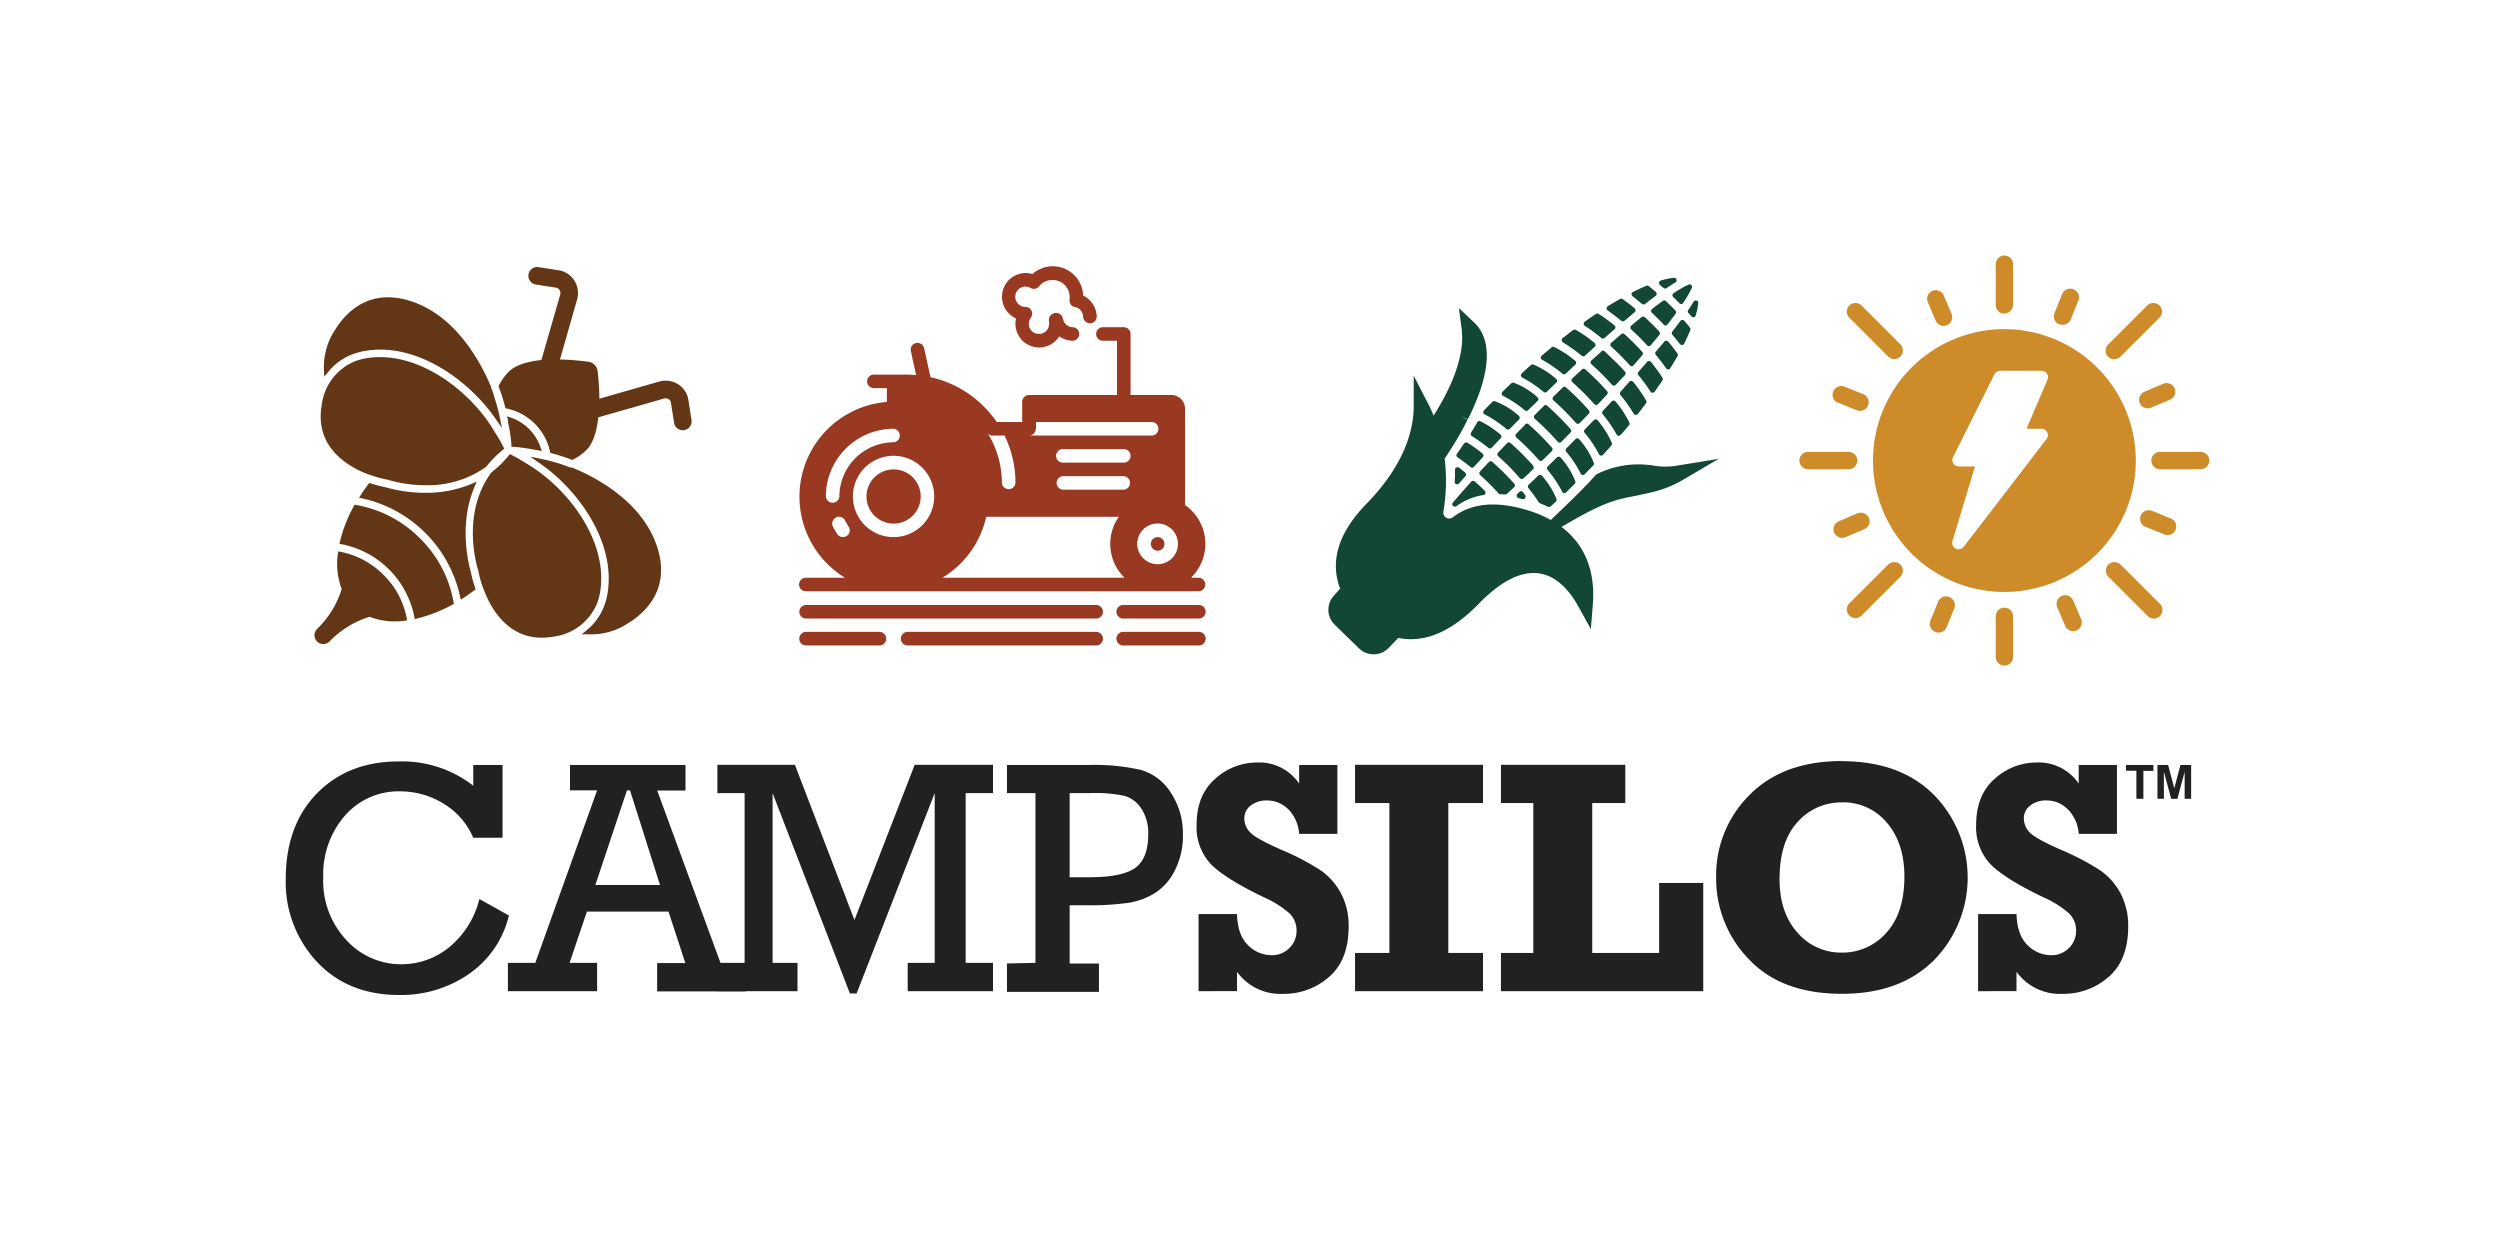
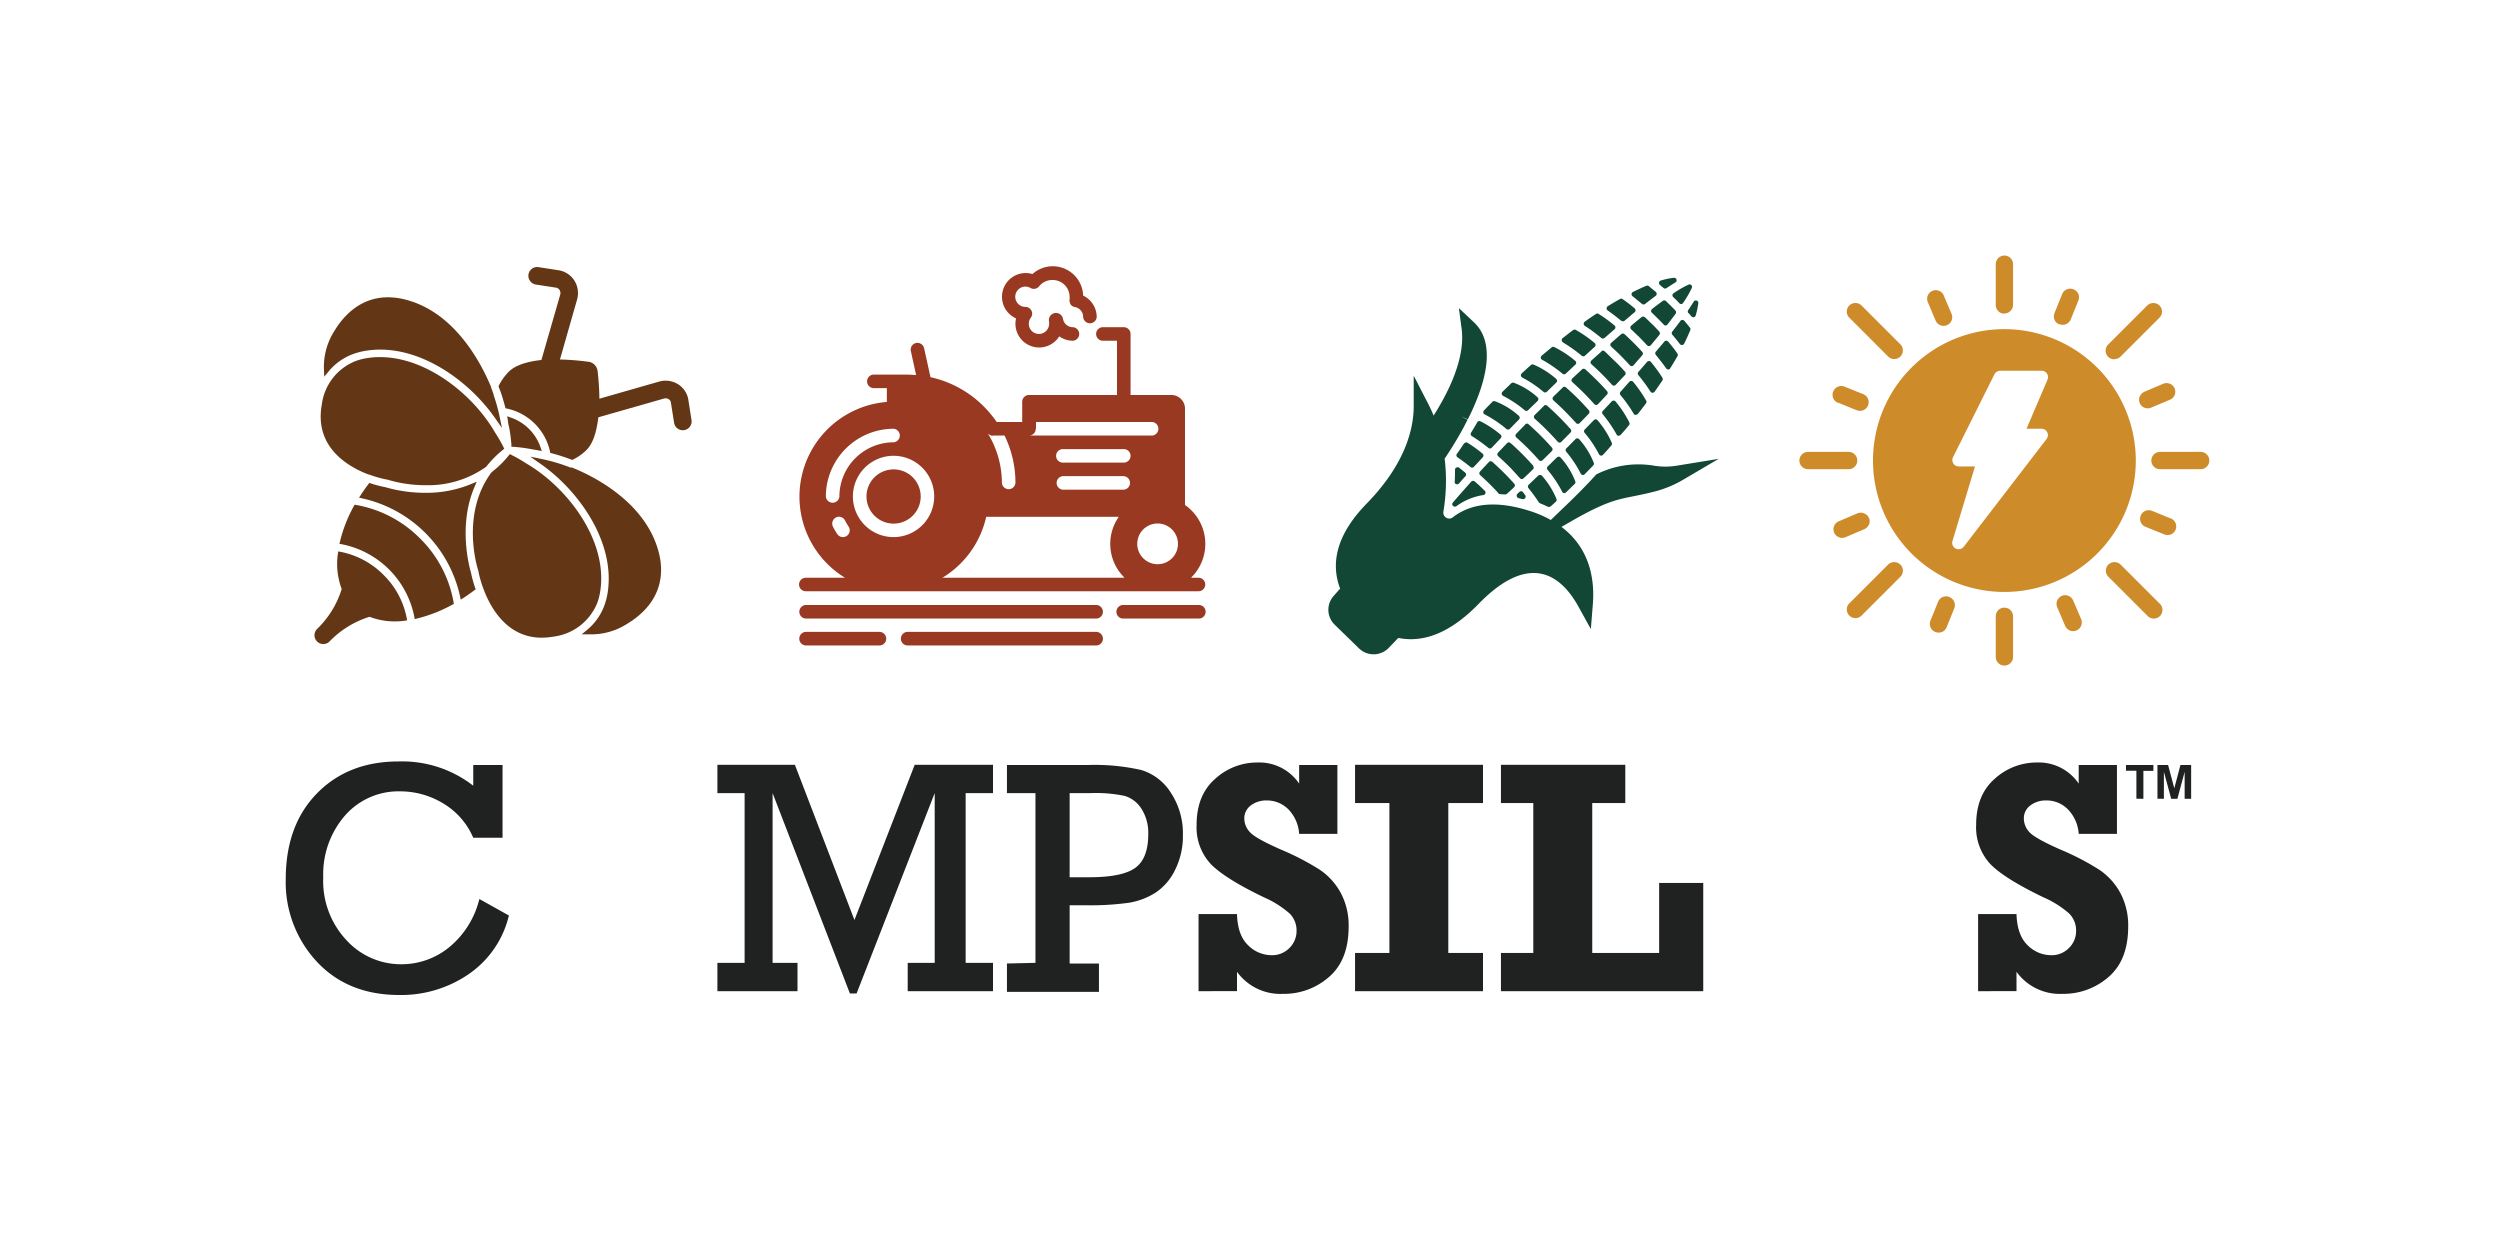
<svg xmlns="http://www.w3.org/2000/svg" id="Layer_1" data-name="Layer 1" viewBox="0 0 500 250">
  <defs>
    <style>.cls-1{fill:#633715;}.cls-2{fill:#993921;}.cls-3{fill:#202222;}.cls-4{fill:#cd8b2a;}.cls-5{fill:#114734;}</style>
  </defs>
  <path class="cls-1" d="M138.3,84l-.67-4.27v0a4.53,4.53,0,0,0-2.06-2.91,4.72,4.72,0,0,0-3.69-.52l-12,3.44a52.47,52.47,0,0,0-.37-5.6,2.13,2.13,0,0,0-2-1.81,50.89,50.89,0,0,0-5.52-.43l3.46-12.11a4.71,4.71,0,0,0-.55-3.64,4.59,4.59,0,0,0-3-2.07l-4.19-.65a1.75,1.75,0,0,0-1.91,2.37,1.78,1.78,0,0,0,1.37,1.11l4.08.63a1,1,0,0,1,.66.46,1.16,1.16,0,0,1,.15.88L108.28,72c-3.11.33-5.31,1.13-6.56,2.37a11.54,11.54,0,0,0-1.92,2.67l-.1.19.19.53c.06.16.13.32.18.48l.05.11c.31.88.59,1.83.9,3l.08.3.3.07A11.23,11.23,0,0,1,110,90.29l.06.3.3.07c1.05.28,2,.57,3,.92l.58.21.52.2.19-.1A10.43,10.43,0,0,0,117.3,90c1.23-1.23,2-3.43,2.37-6.54l13.13-3.75a1.18,1.18,0,0,1,.92.12,1,1,0,0,1,.44.56l.66,4.18A1.76,1.76,0,0,0,138.3,84" />
  <path class="cls-1" d="M73.74,94.9h0l.07,0a22.76,22.76,0,0,0,3.48,1l.11,0a26.19,26.19,0,0,0,7.72,1.14A20,20,0,0,0,97.2,93.38l.09-.09A20.9,20.9,0,0,1,100.54,90l.31-.25-.17-.36a29.78,29.78,0,0,0-1.53-2.68,3.16,3.16,0,0,1-.21-.33C94.6,78.93,85.33,71.42,76,71.42a15.88,15.88,0,0,0-2.49.19,10.94,10.94,0,0,0-2.61.69,10.81,10.81,0,0,0-6.54,8.61c-1.53,8.49,5.17,12.4,9.36,14" />
  <path class="cls-1" d="M64.85,75.34l.83-1a11.41,11.41,0,0,1,4.7-3.44,13.89,13.89,0,0,1,2.93-.77C83.42,68.58,93.7,76,99,83.6l1.39,2-.49-2.38A34.71,34.71,0,0,0,98.72,79a.52.52,0,0,0,0-.12c-.15-.46-.33-.92-.5-1.36l0-.11C96.73,73.83,91.31,62,80.26,59.73a14.19,14.19,0,0,0-3-.27c-5.31.15-8.58,3.75-10.38,6.72A13.42,13.42,0,0,0,64.79,74Z" />
  <path class="cls-1" d="M84,107.68A23.82,23.82,0,0,0,71.28,101l-.35-.06-.18.31a28.79,28.79,0,0,0-2.74,7l-.13.51.52.1A18.4,18.4,0,0,1,82.85,123.3l.1.52.51-.13a28.67,28.67,0,0,0,7-2.75l.31-.17-.06-.35A23.65,23.65,0,0,0,84,107.68" />
  <path class="cls-1" d="M119.39,120.75a11.7,11.7,0,0,0,.67-2.6c1.51-10-6.47-20.57-14.75-25.43l-.33-.21A29,29,0,0,0,102.32,91l-.36-.18-.25.32a20,20,0,0,1-3.32,3.25l-.1.09c-6.05,8.14-3,18.61-2.58,19.81l0,.1a21.63,21.63,0,0,0,1,3.43l.09.24c1.42,3.7,4.74,9.48,11.54,9.48a13.43,13.43,0,0,0,2.38-.22,10.89,10.89,0,0,0,8.66-6.56" />
  <path class="cls-1" d="M94.24,114.68c-.29-.94-2.69-9.39.63-17.22l.48-1.12-1.13.47a23.28,23.28,0,0,1-9.15,1.75A28.57,28.57,0,0,1,77,97.42a19.89,19.89,0,0,1-2.8-.73l-.34-.11-.21.29c-.53.69-1,1.38-1.45,2.06l-.39.6.7.16A25.7,25.7,0,0,1,92,119.22l.15.71.61-.39c.67-.44,1.35-.92,2.08-1.46l.3-.22-.13-.35a23.89,23.89,0,0,1-.78-2.83" />
  <path class="cls-1" d="M114.25,93.54l-.07,0c-.46-.18-.92-.34-1.36-.5a32.87,32.87,0,0,0-4.37-1.21l-2.4-.5,2,1.4c7.57,5.26,15,15.54,13.5,25.68a13.61,13.61,0,0,1-.77,2.93,11.47,11.47,0,0,1-3.44,4.7l-1,.83,1.32,0,.6,0a13.27,13.27,0,0,0,7.21-2.13c3-1.81,6.58-5.08,6.74-10.41a13.36,13.36,0,0,0-.26-3c-2.29-11.07-14.12-16.48-17.69-17.87" />
  <path class="cls-1" d="M101.82,85.43a31.61,31.61,0,0,1,.46,3.5l0,.43.43,0a34.21,34.21,0,0,1,3.52.46l.43.08.59.1,1.11.2-.28-.81a9.58,9.58,0,0,0-5.84-5.85l-.81-.29.17,1c0,.25.08.49.11.78Z" />
  <path class="cls-1" d="M76.73,115a16.53,16.53,0,0,0-8.57-4.62l-.52-.1-.07.52a14.22,14.22,0,0,0,.77,7,18.8,18.8,0,0,1-4.93,8,1.76,1.76,0,0,0,2.5,2.49,18.84,18.84,0,0,1,8-4.93,14.24,14.24,0,0,0,7,.79l.53-.08-.11-.52A16.48,16.48,0,0,0,76.73,115" />
  <path class="cls-2" d="M237,101V81.69A2.73,2.73,0,0,0,234.24,79h-8.13V66.8a1.35,1.35,0,0,0-1.35-1.36H220.7a1.36,1.36,0,1,0,0,2.71h2.7V79H205.8a1.36,1.36,0,0,0-1.36,1.36V84.4h-5.1a22.17,22.17,0,0,0-4.13-4.52,21.45,21.45,0,0,0-9.11-4.44l-1.28-5.8a1.35,1.35,0,0,0-.92-1,1.33,1.33,0,0,0-1.32.29,1.36,1.36,0,0,0-.41,1.29L183.22,75h0c-.59,0-1.19-.08-1.79-.08h-6.77a1.36,1.36,0,0,0,0,2.71h2.71v2.76A19,19,0,0,0,169,115.55h-7.84a1.35,1.35,0,0,0,0,2.7h78.54a1.35,1.35,0,1,0,0-2.7h-1.5A9.46,9.46,0,0,0,237,101m-29.8-15.25V84.4h23a1.36,1.36,0,1,1,0,2.71H205.8a1.35,1.35,0,0,0,1.35-1.36m-8.56,1.36h2.32a21.6,21.6,0,0,1,2.18,9.48,1.36,1.36,0,0,1-2.71,0,19,19,0,0,0-2.87-10,1.34,1.34,0,0,0,1.08.56M165.17,99.3a13.58,13.58,0,0,1,13.55-13.55,1.36,1.36,0,0,1,0,2.71A10.86,10.86,0,0,0,167.88,99.3a1.36,1.36,0,0,1-2.71,0m4.17,7.89a1.33,1.33,0,0,1-.75.23,1.36,1.36,0,0,1-1.13-.6,14,14,0,0,1-.88-1.5,1.4,1.4,0,0,1,.61-1.83,1.36,1.36,0,0,1,1.82.61,11.18,11.18,0,0,0,.7,1.21,1.34,1.34,0,0,1-.37,1.88m9.38.23a8.13,8.13,0,1,1,8.12-8.12,8.13,8.13,0,0,1-8.12,8.12m9.76,8.13a19.09,19.09,0,0,0,8.76-12.19h26.52a9.45,9.45,0,0,0,1.15,12.19Zm36.28-17.61H212.57a1.36,1.36,0,0,1,0-2.71h12.19a1.36,1.36,0,0,1,0,2.71m0-5.42H212.57a1.35,1.35,0,0,1,0-2.7h12.19a1.35,1.35,0,1,1,0,2.7m6.77,20.32a4.07,4.07,0,1,1,4.06-4.07,4.06,4.06,0,0,1-4.06,4.07" />
  <path class="cls-2" d="M239.65,121H224.76a1.36,1.36,0,1,0,0,2.71h14.89a1.36,1.36,0,1,0,0-2.71" />
-   <path class="cls-2" d="M239.65,126.38H224.76a1.36,1.36,0,1,0,0,2.71h14.89a1.36,1.36,0,1,0,0-2.71" />
  <path class="cls-2" d="M219.34,121H161.11a1.36,1.36,0,0,0,0,2.71h58.23a1.36,1.36,0,0,0,0-2.71" />
  <path class="cls-2" d="M161.11,129.09H176a1.36,1.36,0,0,0,0-2.71h-14.9a1.36,1.36,0,0,0,0,2.71" />
  <path class="cls-2" d="M219.34,126.38H181.42a1.36,1.36,0,0,0,0,2.71h37.92a1.36,1.36,0,0,0,0-2.71" />
  <path class="cls-2" d="M178.72,93.88a5.42,5.42,0,1,1-5.42,5.42,5.41,5.41,0,0,1,5.42-5.42" />
-   <path class="cls-2" d="M231.53,107.42a1.36,1.36,0,1,1-1.36,1.35,1.35,1.35,0,0,1,1.36-1.35" />
  <path class="cls-2" d="M214.08,60.83a1.35,1.35,0,0,0,.89.58,2,2,0,0,1,1.66,2,1.36,1.36,0,0,0,2.71,0,4.75,4.75,0,0,0-2.71-4.29,6.08,6.08,0,0,0-10.14-4.31,4.5,4.5,0,0,0-1.37-.2,4.74,4.74,0,0,0-1.91,9.07,5,5,0,0,0-.12,1.08,4.74,4.74,0,0,0,8.76,2.51,4.74,4.74,0,0,0,2.75.88,1.36,1.36,0,0,0,0-2.71,2,2,0,0,1-2-1.66,1.42,1.42,0,1,0-2.78.57,2,2,0,0,1,0,.41,2,2,0,0,1-4.06,0,2,2,0,0,1,.4-1.22,1.35,1.35,0,0,0-1.08-2.16,2,2,0,0,1,0-4.06,1.93,1.93,0,0,1,1,.27,1.37,1.37,0,0,0,1.76-.34A3.33,3.33,0,0,1,210.54,56a3.38,3.38,0,0,1,3.38,3.39,1.56,1.56,0,0,1,0,.43,1.39,1.39,0,0,0,.19,1" />
  <path class="cls-3" d="M95.89,179.81l5.89,3.29a19.74,19.74,0,0,1-8,11.7A23.87,23.87,0,0,1,79.87,199q-10.29,0-16.51-6.67a23.31,23.31,0,0,1-6.21-16.5q0-10.78,6.25-17.16t16.31-6.38a23.17,23.17,0,0,1,14.94,4.85V153h5.86v14.55H94.65a14.7,14.7,0,0,0-6-6.86,16.56,16.56,0,0,0-8.57-2.42A14.21,14.21,0,0,0,69,163.11a17.87,17.87,0,0,0-4.35,12.34A17.28,17.28,0,0,0,69.26,188a14.75,14.75,0,0,0,11,4.85,15.05,15.05,0,0,0,9.54-3.37,18,18,0,0,0,6.06-9.62" />
-   <path class="cls-3" d="M133.7,182.32H117.38l-3.46,10.25h5.5v5.67H101.58v-5.67h5.48l12.36-34.5H114V153H137.1v5.11h-5.66l12.67,34.5h5.07v5.67H131.43v-5.67h5.64ZM132,177l-6-18.94h-.61L119.07,177Z" />
  <polygon class="cls-3" points="148.92 192.57 148.92 158.62 143.48 158.62 143.48 152.96 158.98 152.96 170.89 184 182.94 152.96 198.6 152.96 198.6 158.62 193.13 158.62 193.13 192.57 198.6 192.57 198.6 198.24 181.54 198.24 181.54 192.57 186.94 192.57 186.94 158.62 171.32 198.69 169.98 198.69 154.52 158.62 154.52 192.57 159.5 192.57 159.5 198.24 143.48 198.24 143.48 192.57 148.92 192.57" />
  <path class="cls-3" d="M207.09,192.57V158.62h-5.7V153h16.18a42.14,42.14,0,0,1,10.68,1,10.61,10.61,0,0,1,5.94,4.58,14.68,14.68,0,0,1,2.39,8.41,15,15,0,0,1-1.57,7,11.38,11.38,0,0,1-3.91,4.55,14.31,14.31,0,0,1-5.24,2,55.62,55.62,0,0,1-8.81.51h-3.12v11.65h5.86v5.67h-18.4v-5.67Zm6.84-17.12h3.9q6.67,0,9.25-1.9t2.57-6.73a8.89,8.89,0,0,0-1.37-5.08,6,6,0,0,0-3.38-2.57,28.56,28.56,0,0,0-6.74-.55h-4.23Z" />
  <path class="cls-3" d="M239.71,198.24V182.81h7.69q.12,4.23,2.21,6.23a6.64,6.64,0,0,0,4.75,2,4.78,4.78,0,0,0,3.52-1.44,4.71,4.71,0,0,0,1.43-3.41,4.76,4.76,0,0,0-1.4-3.5,19.7,19.7,0,0,0-5.11-3.22q-7.86-3.78-10.67-6.69a10.77,10.77,0,0,1-2.81-7.82q0-5.94,3.72-9.2a12.42,12.42,0,0,1,8.43-3.26,9.62,9.62,0,0,1,8.36,4.22V153h7.65v13.77h-7.65a7.78,7.78,0,0,0-2.19-4.94,6.06,6.06,0,0,0-4.29-1.74,5.09,5.09,0,0,0-3.19,1,3.2,3.2,0,0,0-1.3,2.64,4,4,0,0,0,1.08,2.65q1.06,1.26,6.29,3.55a52.46,52.46,0,0,1,7.7,4,13.11,13.11,0,0,1,4.24,4.69,13.77,13.77,0,0,1,1.56,6.66q0,6.72-3.91,10.1a13.63,13.63,0,0,1-9.24,3.39,10.69,10.69,0,0,1-9.18-4.41v3.86Z" />
  <polygon class="cls-3" points="271.01 198.24 271.01 190.59 277.88 190.59 277.88 160.61 271.01 160.61 271.01 152.96 296.6 152.96 296.6 160.61 289.66 160.61 289.66 190.59 296.6 190.59 296.6 198.24 271.01 198.24" />
  <polygon class="cls-3" points="300.19 198.24 300.19 190.59 306.66 190.59 306.66 160.61 300.19 160.61 300.19 152.96 325.06 152.96 325.06 160.61 318.45 160.61 318.45 190.59 331.83 190.59 331.83 176.59 340.65 176.59 340.65 198.24 300.19 198.24" />
-   <path class="cls-3" d="M368.38,152.24q11.72,0,18.44,6.77a23.63,23.63,0,0,1,0,33q-6.74,6.75-18.42,6.75-12.15,0-18.66-6.95a23.09,23.09,0,0,1-6.51-16.32A22.61,22.61,0,0,1,349.9,159q6.69-6.79,18.48-6.79m0,8.27a11.63,11.63,0,0,0-8.84,3.9q-3.63,3.92-3.63,11.46,0,6.67,3.58,10.68a11.45,11.45,0,0,0,8.89,4,11.62,11.62,0,0,0,8.85-3.93q3.64-3.91,3.65-11.31c0-4.4-1.16-8-3.48-10.71a11.31,11.31,0,0,0-9-4.1" />
  <path class="cls-3" d="M395.62,198.24V182.81h7.68q.13,4.23,2.22,6.23a6.64,6.64,0,0,0,4.75,2,4.78,4.78,0,0,0,3.52-1.44,4.71,4.71,0,0,0,1.43-3.41,4.8,4.8,0,0,0-1.4-3.5,19.62,19.62,0,0,0-5.12-3.22q-7.86-3.78-10.66-6.69a10.77,10.77,0,0,1-2.81-7.82q0-5.94,3.71-9.2a12.46,12.46,0,0,1,8.43-3.26,9.65,9.65,0,0,1,8.37,4.22V153h7.65v13.77h-7.65a7.74,7.74,0,0,0-2.2-4.94,6,6,0,0,0-4.28-1.74,5.07,5.07,0,0,0-3.19,1,3.17,3.17,0,0,0-1.3,2.64,4,4,0,0,0,1.07,2.65q1.08,1.26,6.29,3.55a51.94,51.94,0,0,1,7.7,4,13.13,13.13,0,0,1,4.25,4.69,13.77,13.77,0,0,1,1.56,6.66q0,6.72-3.91,10.1a13.67,13.67,0,0,1-9.25,3.39,10.69,10.69,0,0,1-9.18-4.41v3.86Z" />
  <path class="cls-3" d="M427.28,159.74v-5.59H425.2V153h5.48v1.17h-2v5.59Zm4.21,0V153h2.13l1.24,4.66,1.23-4.66h2.14v6.76h-1.3v-5.39l-1.45,5.39h-1.24l-1.46-5.39v5.39Z" />
  <path class="cls-4" d="M400.88,62.69A1.73,1.73,0,0,0,402.61,61V52.84a1.73,1.73,0,0,0-3.46,0V61a1.72,1.72,0,0,0,1.73,1.73" />
  <path class="cls-4" d="M400.88,121.53a1.72,1.72,0,0,0-1.73,1.73v8.12a1.73,1.73,0,0,0,3.46,0v-8.12a1.73,1.73,0,0,0-1.73-1.73" />
  <path class="cls-4" d="M440.15,90.38H432a1.73,1.73,0,1,0,0,3.46h8.13a1.73,1.73,0,1,0,0-3.46" />
  <path class="cls-4" d="M371.46,92.11a1.74,1.74,0,0,0-1.73-1.73h-8.12a1.73,1.73,0,0,0,0,3.46h8.12a1.74,1.74,0,0,0,1.73-1.73" />
  <path class="cls-4" d="M422.9,71.81a1.72,1.72,0,0,0,1.22-.5l7.77-7.77a1.71,1.71,0,0,0,0-2.44,1.75,1.75,0,0,0-2.44,0l-7.77,7.76a1.73,1.73,0,0,0,1.22,3" />
  <path class="cls-4" d="M377.63,112.91l-7.77,7.77a1.66,1.66,0,0,0-.5,1.22,1.73,1.73,0,0,0,2.95,1.22l7.76-7.76a1.73,1.73,0,0,0,.51-1.23,1.71,1.71,0,0,0-.51-1.22,1.77,1.77,0,0,0-2.44,0" />
  <path class="cls-4" d="M424.12,112.91a1.77,1.77,0,0,0-2.44,0,1.73,1.73,0,0,0,0,2.45l7.77,7.76a1.73,1.73,0,1,0,2.44-2.44Z" />
-   <path class="cls-4" d="M377.63,71.31a1.74,1.74,0,0,0,2.44,0,1.73,1.73,0,0,0,0-2.45l-7.76-7.76a1.76,1.76,0,0,0-2.45,0,1.72,1.72,0,0,0-.5,1.22,1.74,1.74,0,0,0,.5,1.22Z" />
+   <path class="cls-4" d="M377.63,71.31a1.74,1.74,0,0,0,2.44,0,1.73,1.73,0,0,0,0-2.45l-7.76-7.76a1.76,1.76,0,0,0-2.45,0,1.72,1.72,0,0,0-.5,1.22,1.74,1.74,0,0,0,.5,1.22" />
  <path class="cls-4" d="M427.94,79.29a1.73,1.73,0,0,0,1.61,2.38,1.71,1.71,0,0,0,.67-.14L434,79.94a1.72,1.72,0,0,0,.92-2.26,1.7,1.7,0,0,0-.95-.93,1.73,1.73,0,0,0-1.32,0l-3.74,1.59a1.75,1.75,0,0,0-.93.94" />
  <path class="cls-4" d="M373.81,104.93a1.73,1.73,0,0,0-1-2.26,1.72,1.72,0,0,0-1.32,0l-3.74,1.59a1.72,1.72,0,0,0-.92,2.26,1.75,1.75,0,0,0,1.6,1.06,1.71,1.71,0,0,0,.67-.14l3.74-1.59a1.71,1.71,0,0,0,.93-.94" />
  <path class="cls-4" d="M434.17,103.7l-3.77-1.53a1.73,1.73,0,0,0-1.32,0,1.68,1.68,0,0,0-.93.94,1.73,1.73,0,0,0,0,1.32,1.7,1.7,0,0,0,.95.93l3.76,1.52a1.64,1.64,0,0,0,.65.13,1.72,1.72,0,0,0,1.59-2.41,1.7,1.7,0,0,0-.94-.92" />
  <path class="cls-4" d="M367.58,80.52l3.77,1.53a1.82,1.82,0,0,0,.65.12,1.7,1.7,0,0,0,1.6-1.08,1.72,1.72,0,0,0,0-1.32,1.68,1.68,0,0,0-.94-.93l-3.77-1.52a1.73,1.73,0,0,0-2.25,1,1.72,1.72,0,0,0,.95,2.25" />
  <path class="cls-4" d="M414.64,120.1h0a1.77,1.77,0,0,0-.95-.93,1.72,1.72,0,0,0-1.32,0,1.75,1.75,0,0,0-.93.94,1.72,1.72,0,0,0,0,1.32l1.59,3.74a1.73,1.73,0,0,0,1.59,1.06,1.76,1.76,0,0,0,.68-.14,1.78,1.78,0,0,0,.93-.94,1.71,1.71,0,0,0,0-1.33Z" />
  <path class="cls-4" d="M387.12,64.11a1.73,1.73,0,0,0,3.19,0,1.75,1.75,0,0,0,0-1.33L388.71,59a1.73,1.73,0,0,0-3.18,1.35Z" />
  <path class="cls-4" d="M389.86,119.38h0a1.74,1.74,0,0,0-2.25,1l-1.53,3.77a1.74,1.74,0,0,0,1,2.25,1.78,1.78,0,0,0,.65.12,1.71,1.71,0,0,0,1.6-1.08l1.52-3.77a1.73,1.73,0,0,0-.95-2.25" />
  <path class="cls-4" d="M411.9,64.83h0a1.59,1.59,0,0,0,.64.13,1.73,1.73,0,0,0,1.61-1.08l1.52-3.77a1.72,1.72,0,0,0,0-1.32,1.7,1.7,0,0,0-1-.93,1.72,1.72,0,0,0-2.25,1l-1.52,3.76a1.75,1.75,0,0,0,0,1.33,1.72,1.72,0,0,0,.95.92" />
  <path class="cls-4" d="M400.88,65.83a26.28,26.28,0,1,0,26.28,26.28,26.31,26.31,0,0,0-26.28-26.28m-10.39,42.38L395,93.29h-3.25a1.28,1.28,0,0,1-1.14-1.86l8.28-16.57a1.28,1.28,0,0,1,1.15-.71h8.29a1.27,1.27,0,0,1,1.07.58,1.3,1.3,0,0,1,.1,1.21l-4.2,9.81h3a1.28,1.28,0,0,1,1.15.71,1.29,1.29,0,0,1-.14,1.35l-16.57,21.55a1.31,1.31,0,0,1-1.6.36,1.3,1.3,0,0,1-.65-1.51" />
  <path class="cls-5" d="M335.51,93.11a14.15,14.15,0,0,1-5.19-.06h-.09a18.65,18.65,0,0,0-10.68,1.69l-.26.12-.2.21c-2,2.21-4.29,4.49-6.69,6.77L310.16,104l-.42-.23a22.33,22.33,0,0,0-3.82-1.59c-6.45-2.06-11.62-1.63-15.38,1.3a1.16,1.16,0,0,1-1.3.06,1.18,1.18,0,0,1-.56-1.21,37.18,37.18,0,0,0,.34-9.77c0-.27-.07-.54-.1-.81l.46-.7c1.26-1.91,2.4-3.82,3.39-5.66.25-.48.51-1,.75-1.44l-1.34-.67,1.39.58c4.6-9.13,5-15.82,1.27-19.35l-3.06-2.88.55,4.17c.43,3.28-.25,8.89-5.63,17.35l0-.1c-.13-.32-.29-.68-.44-1s-.34-.74-.52-1.09l-3-5.82,0,6.13c0,4.5-1.68,11.53-9.41,19.45-5.61,5.76-7.4,11.45-5.31,17l-1.29,1.47a4.15,4.15,0,0,0,.22,5.76l4.84,4.72a4.2,4.2,0,0,0,5.94-.08l1.92-2a13.31,13.31,0,0,0,2.49.25c4.5,0,9-2.35,13.62-7.1,4.39-4.51,8.42-6.55,12-6.07,3.07.42,5.77,2.7,8,6.78l2.41,4.37.4-5c.38-4.77-.5-11.09-6.28-15.44l1.93-1.11c6.73-3.87,9.1-4.35,12.38-5,1.24-.25,2.65-.53,4.47-1a21.92,21.92,0,0,0,5.5-2.29l7.16-4.21Z" />
  <path class="cls-5" d="M320.17,91.13h.06a.52.52,0,0,0,.37-.16c.57-.62,1.12-1.24,1.67-1.87a.51.51,0,0,0,.09-.53,17.7,17.7,0,0,0-2.86-4.53.53.53,0,0,0-.36-.17.51.51,0,0,0-.37.16l-1.83,1.88a.49.49,0,0,0,0,.67,23.37,23.37,0,0,1,2.87,4.28.48.48,0,0,0,.38.26" />
  <path class="cls-5" d="M308.79,81.17,307,82.94l-.07.08a.51.51,0,0,0-.15.37.53.53,0,0,0,.17.36c.9.8,1.67,1.53,2.37,2.23s1.42,1.46,2.23,2.37a.53.53,0,0,0,.36.17h0a.48.48,0,0,0,.34-.14l.09-.09,1.77-1.79a.51.51,0,0,0,0-.69c-.67-.74-1.45-1.6-2.25-2.39s-1.45-1.41-2.41-2.27a.51.51,0,0,0-.69,0" />
  <path class="cls-5" d="M312.56,77.5c-.63.6-1.26,1.22-1.9,1.84a.56.56,0,0,0-.15.37.53.53,0,0,0,.17.36c.91.82,1.68,1.54,2.34,2.21s1.48,1.53,2.2,2.33a.52.52,0,0,0,.36.16h0a.47.47,0,0,0,.35-.15c.62-.63,1.24-1.26,1.84-1.89a.51.51,0,0,0,0-.68c-.81-.91-1.51-1.66-2.21-2.36s-1.49-1.44-2.36-2.2a.48.48,0,0,0-.67,0" />
  <path class="cls-5" d="M337.7,62.6l.17.2.41.46a.49.49,0,0,0,.38.18h.11a.49.49,0,0,0,.37-.35,15.46,15.46,0,0,0,.52-2.43.49.49,0,0,0-.32-.54.5.5,0,0,0-.6.21c-.3.5-.67,1.06-1.08,1.67a.5.5,0,0,0,0,.61" />
  <path class="cls-5" d="M312.76,98.63h.09a.49.49,0,0,0,.34-.14c.52-.49,1-1,1.52-1.48l.23-.22a.49.49,0,0,0,.11-.54,15.29,15.29,0,0,0-2.94-4.75.53.53,0,0,0-.35-.17.56.56,0,0,0-.37.15l-1.86,1.82a.5.5,0,0,0,0,.68,23.64,23.64,0,0,1,2.91,4.38.51.51,0,0,0,.36.26" />
  <path class="cls-5" d="M316.39,73.89l-1.93,1.8a.49.49,0,0,0-.16.37.48.48,0,0,0,.17.37c.88.79,1.6,1.47,2.26,2.13s1.37,1.41,2.13,2.26a.48.48,0,0,0,.37.17h0a.52.52,0,0,0,.37-.16l.54-.57c.42-.46.85-.91,1.27-1.36a.5.5,0,0,0,0-.67c-.77-.87-1.42-1.56-2.11-2.24s-1.47-1.43-2.23-2.11a.51.51,0,0,0-.68,0" />
  <path class="cls-5" d="M320.27,70.32l-2,1.78a.51.51,0,0,0-.16.37.48.48,0,0,0,.17.37c.8.72,1.47,1.36,2.12,2s1.28,1.32,2,2.12a.52.52,0,0,0,.37.17.51.51,0,0,0,.37-.16L325,75a.49.49,0,0,0,0-.66c-.71-.79-1.35-1.47-2-2.08s-1.26-1.23-2.07-2a.49.49,0,0,0-.67,0" />
  <path class="cls-5" d="M324.24,66.83l-2,1.74a.48.48,0,0,0-.17.37.55.55,0,0,0,.16.38c.65.59,1.29,1.19,1.92,1.82s1.23,1.27,1.82,1.92a.52.52,0,0,0,.37.16h0a.5.5,0,0,0,.37-.17l1.74-2a.5.5,0,0,0,0-.67c-.55-.6-1.12-1.2-1.73-1.81s-1.22-1.19-1.81-1.73a.5.5,0,0,0-.67,0" />
  <path class="cls-5" d="M332.76,64.94a.5.5,0,0,0,.36.16h0a.51.51,0,0,0,.37-.2c.6-.77,1.14-1.49,1.61-2.12a.51.51,0,0,0,0-.65l-.3-.31c-.21-.22-.42-.45-.65-.67s-.45-.44-.68-.66l-.3-.29a.5.5,0,0,0-.65,0c-.63.47-1.35,1-2.12,1.61a.49.49,0,0,0,0,.76c.39.37.79.76,1.22,1.19s.82.83,1.19,1.22" />
  <path class="cls-5" d="M307.78,100.47a.48.48,0,0,0,.23.19c.55.22,1.08.46,1.61.71a.42.42,0,0,0,.22,0,.5.5,0,0,0,.33-.12l1-.91a.5.5,0,0,0,.12-.56,16.48,16.48,0,0,0-2.92-4.66A.46.46,0,0,0,308,95a.48.48,0,0,0-.37.14l-1.89,1.8a.51.51,0,0,0-.05.68,34,34,0,0,1,2.08,2.85" />
  <path class="cls-5" d="M292.8,88.71c-.56.81-1,1.51-1.42,2.05a.51.51,0,0,0-.09.38.52.52,0,0,0,.21.33c.79.52,1.67,1.18,2.61,1.94a.47.47,0,0,0,.31.12.5.5,0,0,0,.37-.17l1.77-1.91a.53.53,0,0,0,.13-.38.47.47,0,0,0-.18-.35,27,27,0,0,0-3-2.16.49.49,0,0,0-.67.15" />
  <path class="cls-5" d="M336.43,69h0a.49.49,0,0,0,.4-.27c.43-.85.83-1.74,1.23-2.7a.5.5,0,0,0-.07-.5c-.35-.45-.73-.9-1.13-1.37a.47.47,0,0,0-.4-.17.48.48,0,0,0-.38.2c-.49.65-1,1.36-1.62,2.12a.5.5,0,0,0,0,.63c.54.63,1.05,1.25,1.52,1.87a.5.5,0,0,0,.4.19" />
  <path class="cls-5" d="M297.67,89.58a.47.47,0,0,0,.31.12.52.52,0,0,0,.37-.16l1.8-1.9a.55.55,0,0,0,.14-.37.5.5,0,0,0-.18-.35,20.48,20.48,0,0,0-4-2.65.49.49,0,0,0-.66.19c-.42.73-.83,1.42-1.24,2.08a.49.49,0,0,0,.16.68,32.05,32.05,0,0,1,3.31,2.36" />
  <path class="cls-5" d="M305.08,84.88l-1.85,1.89a.52.52,0,0,0-.14.36.53.53,0,0,0,.17.36c.9.8,1.66,1.51,2.35,2.2.84.84,1.61,1.69,2.19,2.33a.46.46,0,0,0,.35.17h0a.5.5,0,0,0,.35-.14c.63-.61,1.25-1.22,1.88-1.85a.5.5,0,0,0,0-.68c-.83-.94-1.55-1.7-2.26-2.41s-1.52-1.47-2.4-2.25a.51.51,0,0,0-.69,0" />
  <path class="cls-5" d="M334.49,59a.49.49,0,0,0,.14.4l.28.27.36.34.33.35.29.3a.51.51,0,0,0,.36.15h0a.47.47,0,0,0,.37-.22,20.67,20.67,0,0,0,1.74-3,.5.5,0,0,0-.1-.57.49.49,0,0,0-.56-.09,20.72,20.72,0,0,0-3,1.73.51.51,0,0,0-.21.37" />
  <path class="cls-5" d="M299.66,98.66a.54.54,0,0,0,.34.16l.68.06.34,0h.05a.51.51,0,0,0,.34-.13l1.42-1.32a.5.5,0,0,0,0-.7c-.79-.89-1.46-1.6-2.11-2.24s-1.37-1.32-2.23-2.1a.49.49,0,0,0-.7,0c-.61.65-1.21,1.29-1.79,1.93a.49.49,0,0,0-.13.36.51.51,0,0,0,.17.35c.77.7,1.47,1.35,2.11,2s1,1,1.48,1.56" />
  <path class="cls-5" d="M306.67,93.17c-.64-.71-1.4-1.54-2.21-2.35s-1.41-1.37-2.34-2.2a.5.5,0,0,0-.7,0l-1.81,1.91a.5.5,0,0,0-.14.36.51.51,0,0,0,.17.35c.89.81,1.61,1.48,2.25,2.12S303.4,95,304,95.65a.51.51,0,0,0,.35.17h0a.48.48,0,0,0,.34-.14c.64-.59,1.27-1.2,1.91-1.82a.49.49,0,0,0,0-.69" />
  <path class="cls-5" d="M291,94c0,.77,0,1.57-.06,2.36a.49.49,0,0,0,.3.49.72.72,0,0,0,.19,0,.5.5,0,0,0,.38-.17c.42-.47.85-1,1.28-1.43a.48.48,0,0,0,.13-.38.54.54,0,0,0-.18-.35l-1.24-1a.51.51,0,0,0-.53,0A.49.49,0,0,0,291,94" />
  <path class="cls-5" d="M304.25,98.25a.48.48,0,0,0-.39.15l-.39.38a.5.5,0,0,0-.12.48.49.49,0,0,0,.35.36l.8.21h.13a.51.51,0,0,0,.41-.21.51.51,0,0,0,0-.58l-.42-.59a.54.54,0,0,0-.37-.21" />
  <path class="cls-5" d="M290.62,101.17a.49.49,0,0,0,.37.16.52.52,0,0,0,.29-.09,12.19,12.19,0,0,1,5.4-2.23.5.5,0,0,0,.4-.34.49.49,0,0,0-.12-.51c-.67-.66-1.32-1.28-2-1.86a.49.49,0,0,0-.36-.13.5.5,0,0,0-.35.16c-1.26,1.41-2.5,2.81-3.67,4.18a.49.49,0,0,0,0,.66" />
  <path class="cls-5" d="M328.31,63.42c-.68.56-1.37,1.12-2.06,1.71a.47.47,0,0,0-.17.37.44.44,0,0,0,.16.37q.79.75,1.62,1.56c.55.55,1.06,1.09,1.56,1.63a.51.51,0,0,0,.37.16h0a.49.49,0,0,0,.37-.18c.58-.68,1.14-1.37,1.7-2.05a.5.5,0,0,0,0-.66c-.44-.47-.9-1-1.41-1.47s-1-1-1.48-1.42a.5.5,0,0,0-.65,0" />
  <path class="cls-5" d="M296.66,82.51a.47.47,0,0,0,.26.36,23.84,23.84,0,0,1,4.37,2.93.49.49,0,0,0,.32.12.52.52,0,0,0,.36-.16c.6-.61,1.21-1.24,1.83-1.86a.55.55,0,0,0,.14-.37.48.48,0,0,0-.16-.35A14.86,14.86,0,0,0,299,80.25a.51.51,0,0,0-.53.12l-.33.34c-.46.46-.91.91-1.34,1.38a.47.47,0,0,0-.13.42" />
  <path class="cls-5" d="M300.59,79.16a23.19,23.19,0,0,1,4.37,2.9.49.49,0,0,0,.32.12.48.48,0,0,0,.36-.16l.22-.22L307,80.7l.53-.51a.5.5,0,0,0,.14-.37.48.48,0,0,0-.16-.36,15,15,0,0,0-4.74-2.91.52.52,0,0,0-.52.11l-1.76,1.7a.5.5,0,0,0-.14.43.47.47,0,0,0,.27.37" />
  <path class="cls-5" d="M308.41,71.94a27,27,0,0,1,4.08,2.79.48.48,0,0,0,.66,0l1.92-1.8a.49.49,0,0,0,0-.74,20.91,20.91,0,0,0-4.2-2.77.48.48,0,0,0-.54.06c-.66.54-1.32,1.1-2,1.66a.52.52,0,0,0-.17.44.49.49,0,0,0,.26.38" />
  <path class="cls-5" d="M304.42,75.49a23.41,23.41,0,0,1,4.28,2.88.51.51,0,0,0,.32.12.5.5,0,0,0,.35-.14l1.88-1.83a.48.48,0,0,0,0-.73,17.3,17.3,0,0,0-4.53-2.87.51.51,0,0,0-.54.09c-.61.54-1.22,1.1-1.84,1.67a.5.5,0,0,0-.16.43.48.48,0,0,0,.26.38" />
  <path class="cls-5" d="M316.49,95h.08a.51.51,0,0,0,.36-.15c.58-.59,1.16-1.17,1.72-1.77a.48.48,0,0,0,.1-.53,15.63,15.63,0,0,0-2.92-4.71.46.46,0,0,0-.36-.17.48.48,0,0,0-.37.15l-.35.36-1.26,1.28-.23.22a.5.5,0,0,0,0,.68,22.67,22.67,0,0,1,2.89,4.37.54.54,0,0,0,.37.27" />
  <path class="cls-5" d="M324.28,64.14a.47.47,0,0,0,.32.12.51.51,0,0,0,.32-.12c.68-.58,1.36-1.14,2-1.7a.47.47,0,0,0,.19-.38.53.53,0,0,0-.18-.39c-.8-.67-1.61-1.3-2.42-1.86a.48.48,0,0,0-.53,0q-1.18.66-2.43,1.44a.49.49,0,0,0-.23.41.49.49,0,0,0,.21.43c.81.55,1.69,1.23,2.71,2.07" />
  <path class="cls-5" d="M330.52,78.55h0a.51.51,0,0,0,.41-.21c.54-.77,1.06-1.52,1.55-2.25a.5.5,0,0,0,0-.54,30,30,0,0,0-2.3-3.16.43.43,0,0,0-.39-.18.52.52,0,0,0-.38.17c-.55.65-1.13,1.32-1.73,2a.5.5,0,0,0,0,.65,33.63,33.63,0,0,1,2.42,3.3.51.51,0,0,0,.41.23" />
  <path class="cls-5" d="M333.62,73.92h0a.5.5,0,0,0,.41-.24c.52-.84,1-1.64,1.46-2.43a.51.51,0,0,0,0-.53c-.52-.75-1.14-1.56-1.85-2.4a.52.52,0,0,0-.39-.18.47.47,0,0,0-.38.19l-1.7,2a.5.5,0,0,0,0,.65c.8,1,1.5,1.87,2.05,2.68a.51.51,0,0,0,.42.22" />
  <path class="cls-5" d="M332.45,57.37l.24.21a.48.48,0,0,0,.33.13.47.47,0,0,0,.28-.09c.65-.43,1.24-.81,1.77-1.13a.5.5,0,0,0-.32-.93,16.2,16.2,0,0,0-2.58.54.5.5,0,0,0-.35.38A.49.49,0,0,0,332,57l.46.41" />
  <path class="cls-5" d="M327.2,82.94h0a.51.51,0,0,0,.4-.19c.56-.71,1.1-1.42,1.62-2.11a.5.5,0,0,0,0-.55,27.56,27.56,0,0,0-2.59-3.73.5.5,0,0,0-.76,0l-1.77,2a.5.5,0,0,0,0,.66,28.73,28.73,0,0,1,2.65,3.74.52.52,0,0,0,.4.24" />
  <path class="cls-5" d="M312.58,68.48a29.3,29.3,0,0,1,3.76,2.66.5.5,0,0,0,.66,0c.66-.61,1.31-1.21,1.95-1.78a.55.55,0,0,0,.16-.39.49.49,0,0,0-.18-.37A25.42,25.42,0,0,0,315.19,66a.5.5,0,0,0-.55,0c-.7.53-1.4,1.07-2.11,1.63a.5.5,0,0,0,.05.82" />
  <path class="cls-5" d="M328.39,60.78a.49.49,0,0,0,.32.12.51.51,0,0,0,.31-.11c.76-.59,1.47-1.14,2.12-1.62a.52.52,0,0,0,.2-.39.55.55,0,0,0-.18-.4c-.48-.41-1-.8-1.4-1.16a.5.5,0,0,0-.5-.06c-.83.35-1.73.77-2.68,1.24a.52.52,0,0,0-.27.4.51.51,0,0,0,.2.45c.6.46,1.23,1,1.88,1.53" />
  <path class="cls-5" d="M323.71,87.13h.05a.49.49,0,0,0,.38-.17l.29-.33L325,86a.43.43,0,0,1,.09-.1l.44-.55.27-.32a.5.5,0,0,0,.06-.55,21.23,21.23,0,0,0-2.76-4.19.52.52,0,0,0-.37-.17.49.49,0,0,0-.38.16c-.59.63-1.18,1.27-1.79,1.91a.49.49,0,0,0,0,.67,26.69,26.69,0,0,1,2.77,4.06.51.51,0,0,0,.39.26" />
  <path class="cls-5" d="M320.26,67.6a.56.56,0,0,0,.32.11.5.5,0,0,0,.33-.12l2-1.74a.49.49,0,0,0,.17-.38.49.49,0,0,0-.18-.38,28.77,28.77,0,0,0-3.17-2.3.48.48,0,0,0-.54,0c-.74.5-1.48,1-2.24,1.55a.49.49,0,0,0-.21.42.5.5,0,0,0,.22.41,31.49,31.49,0,0,1,3.3,2.43" />
</svg>